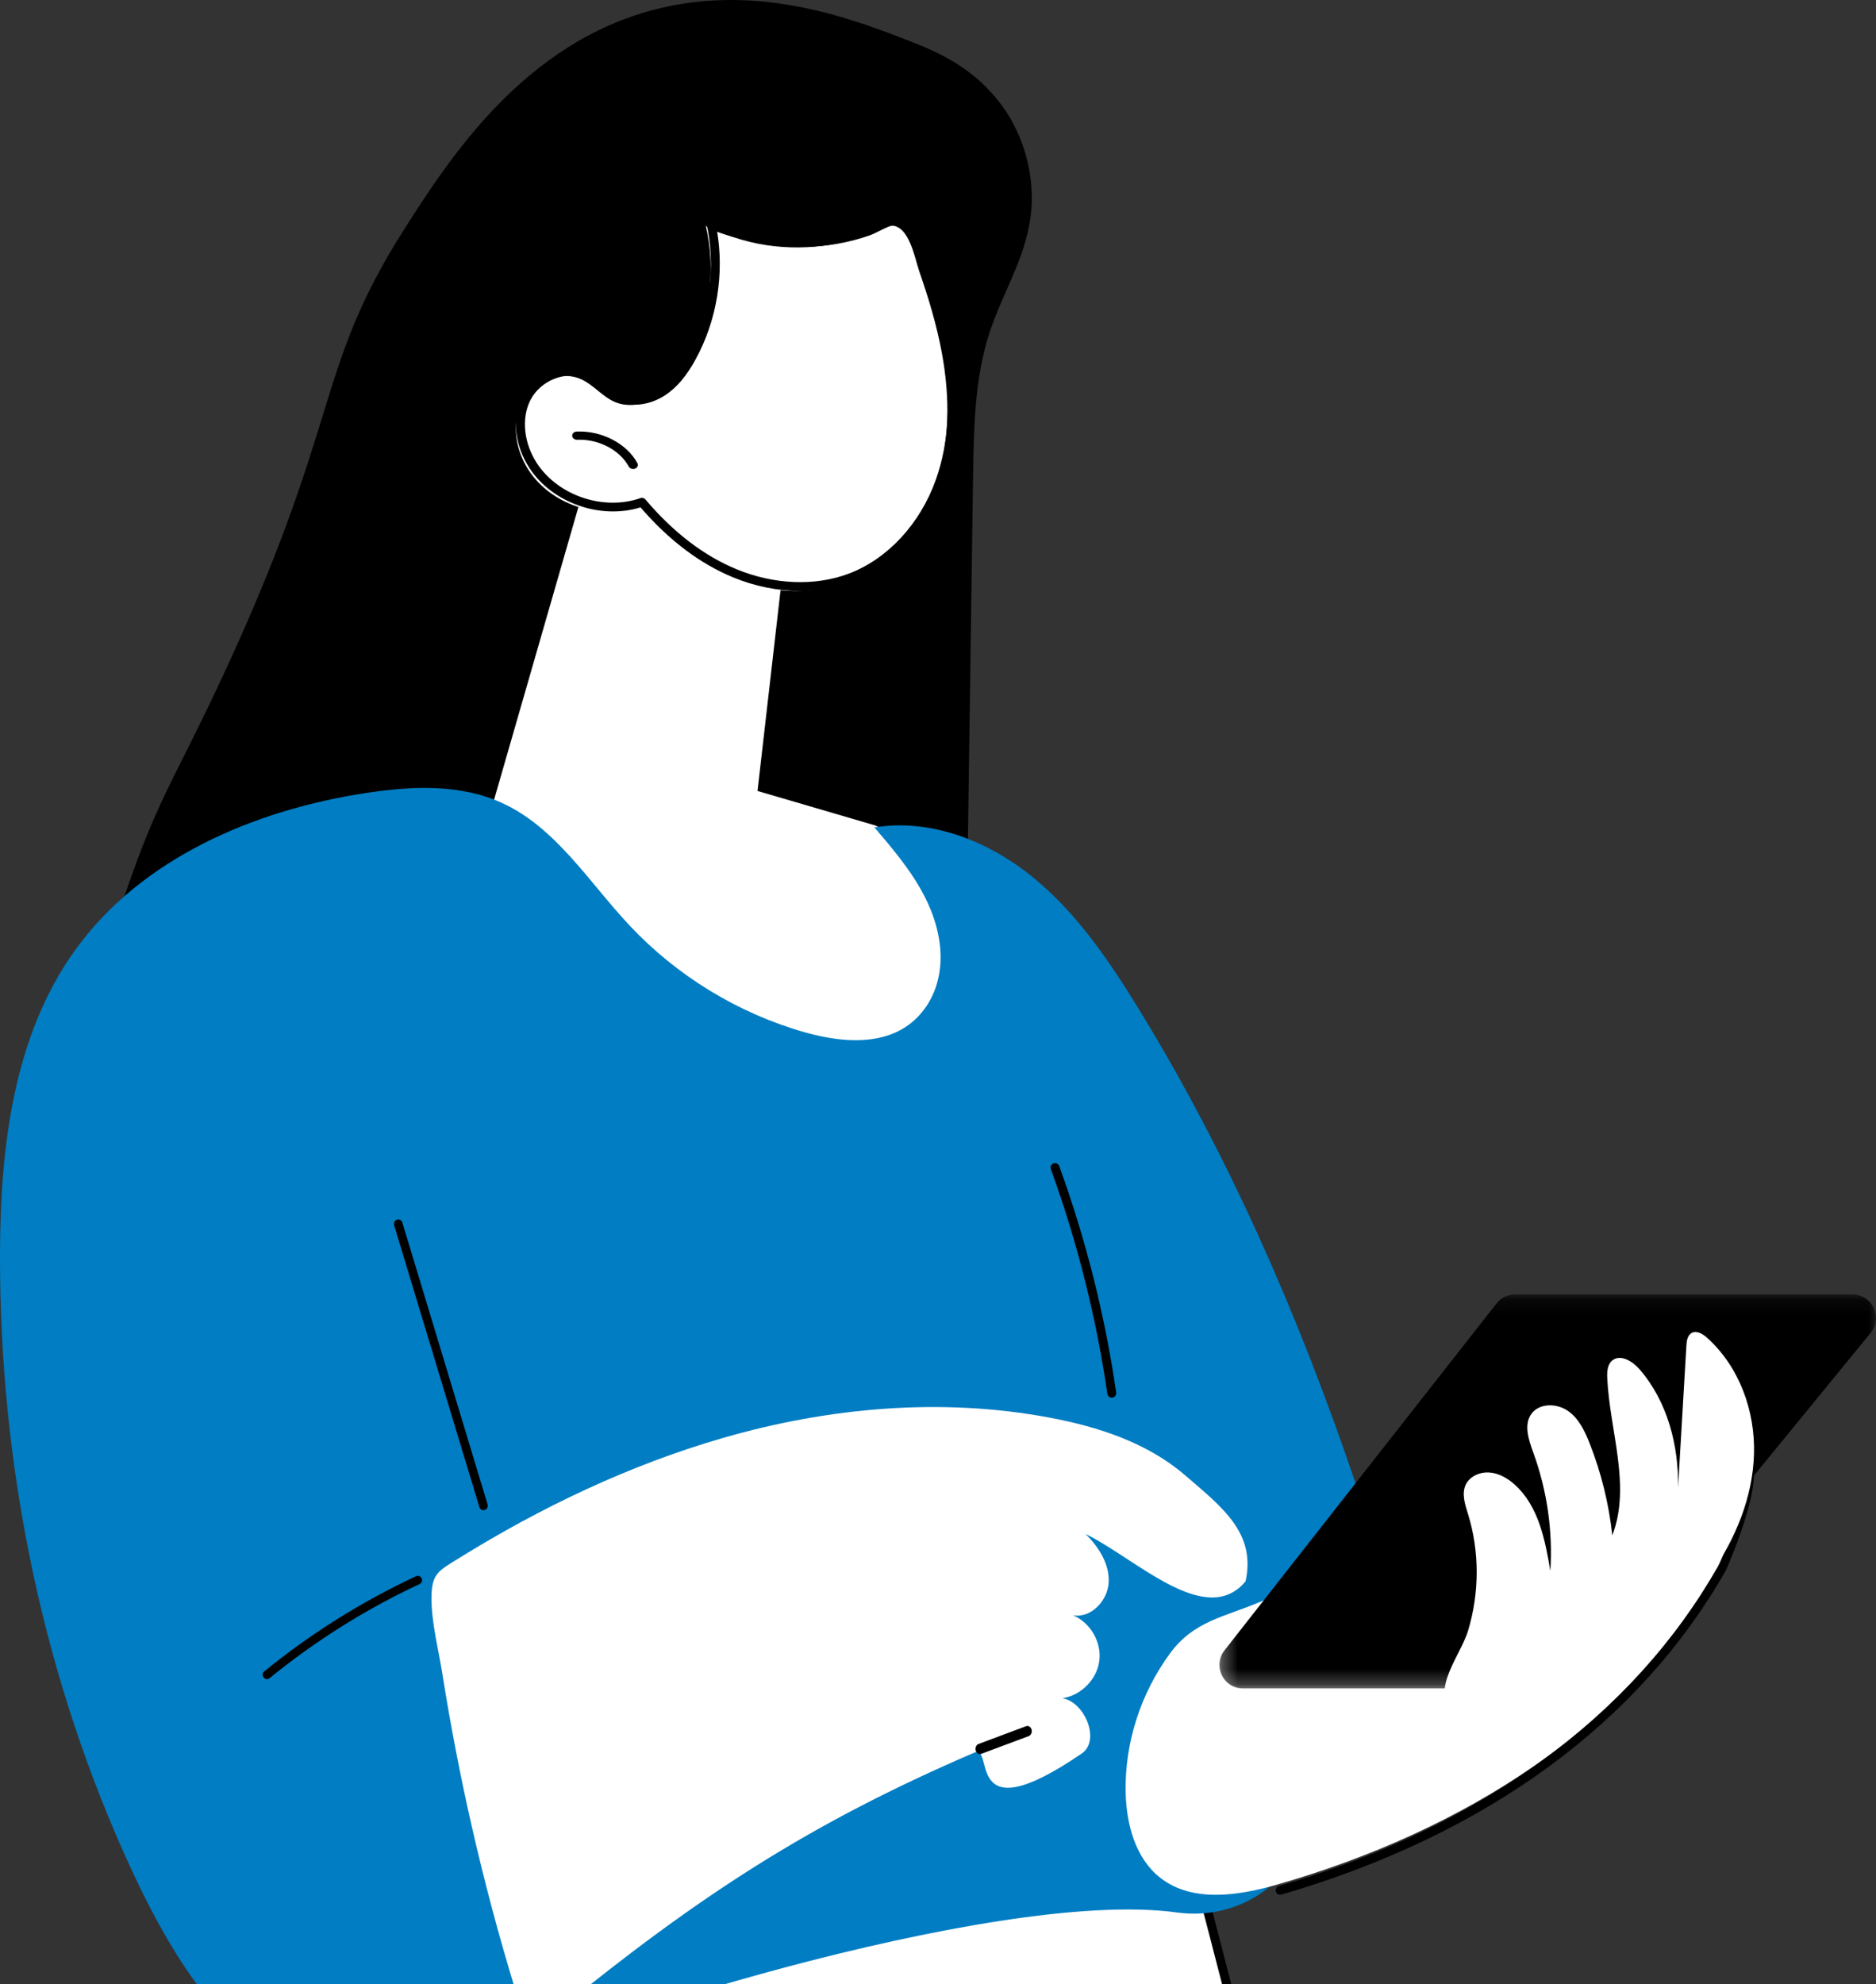
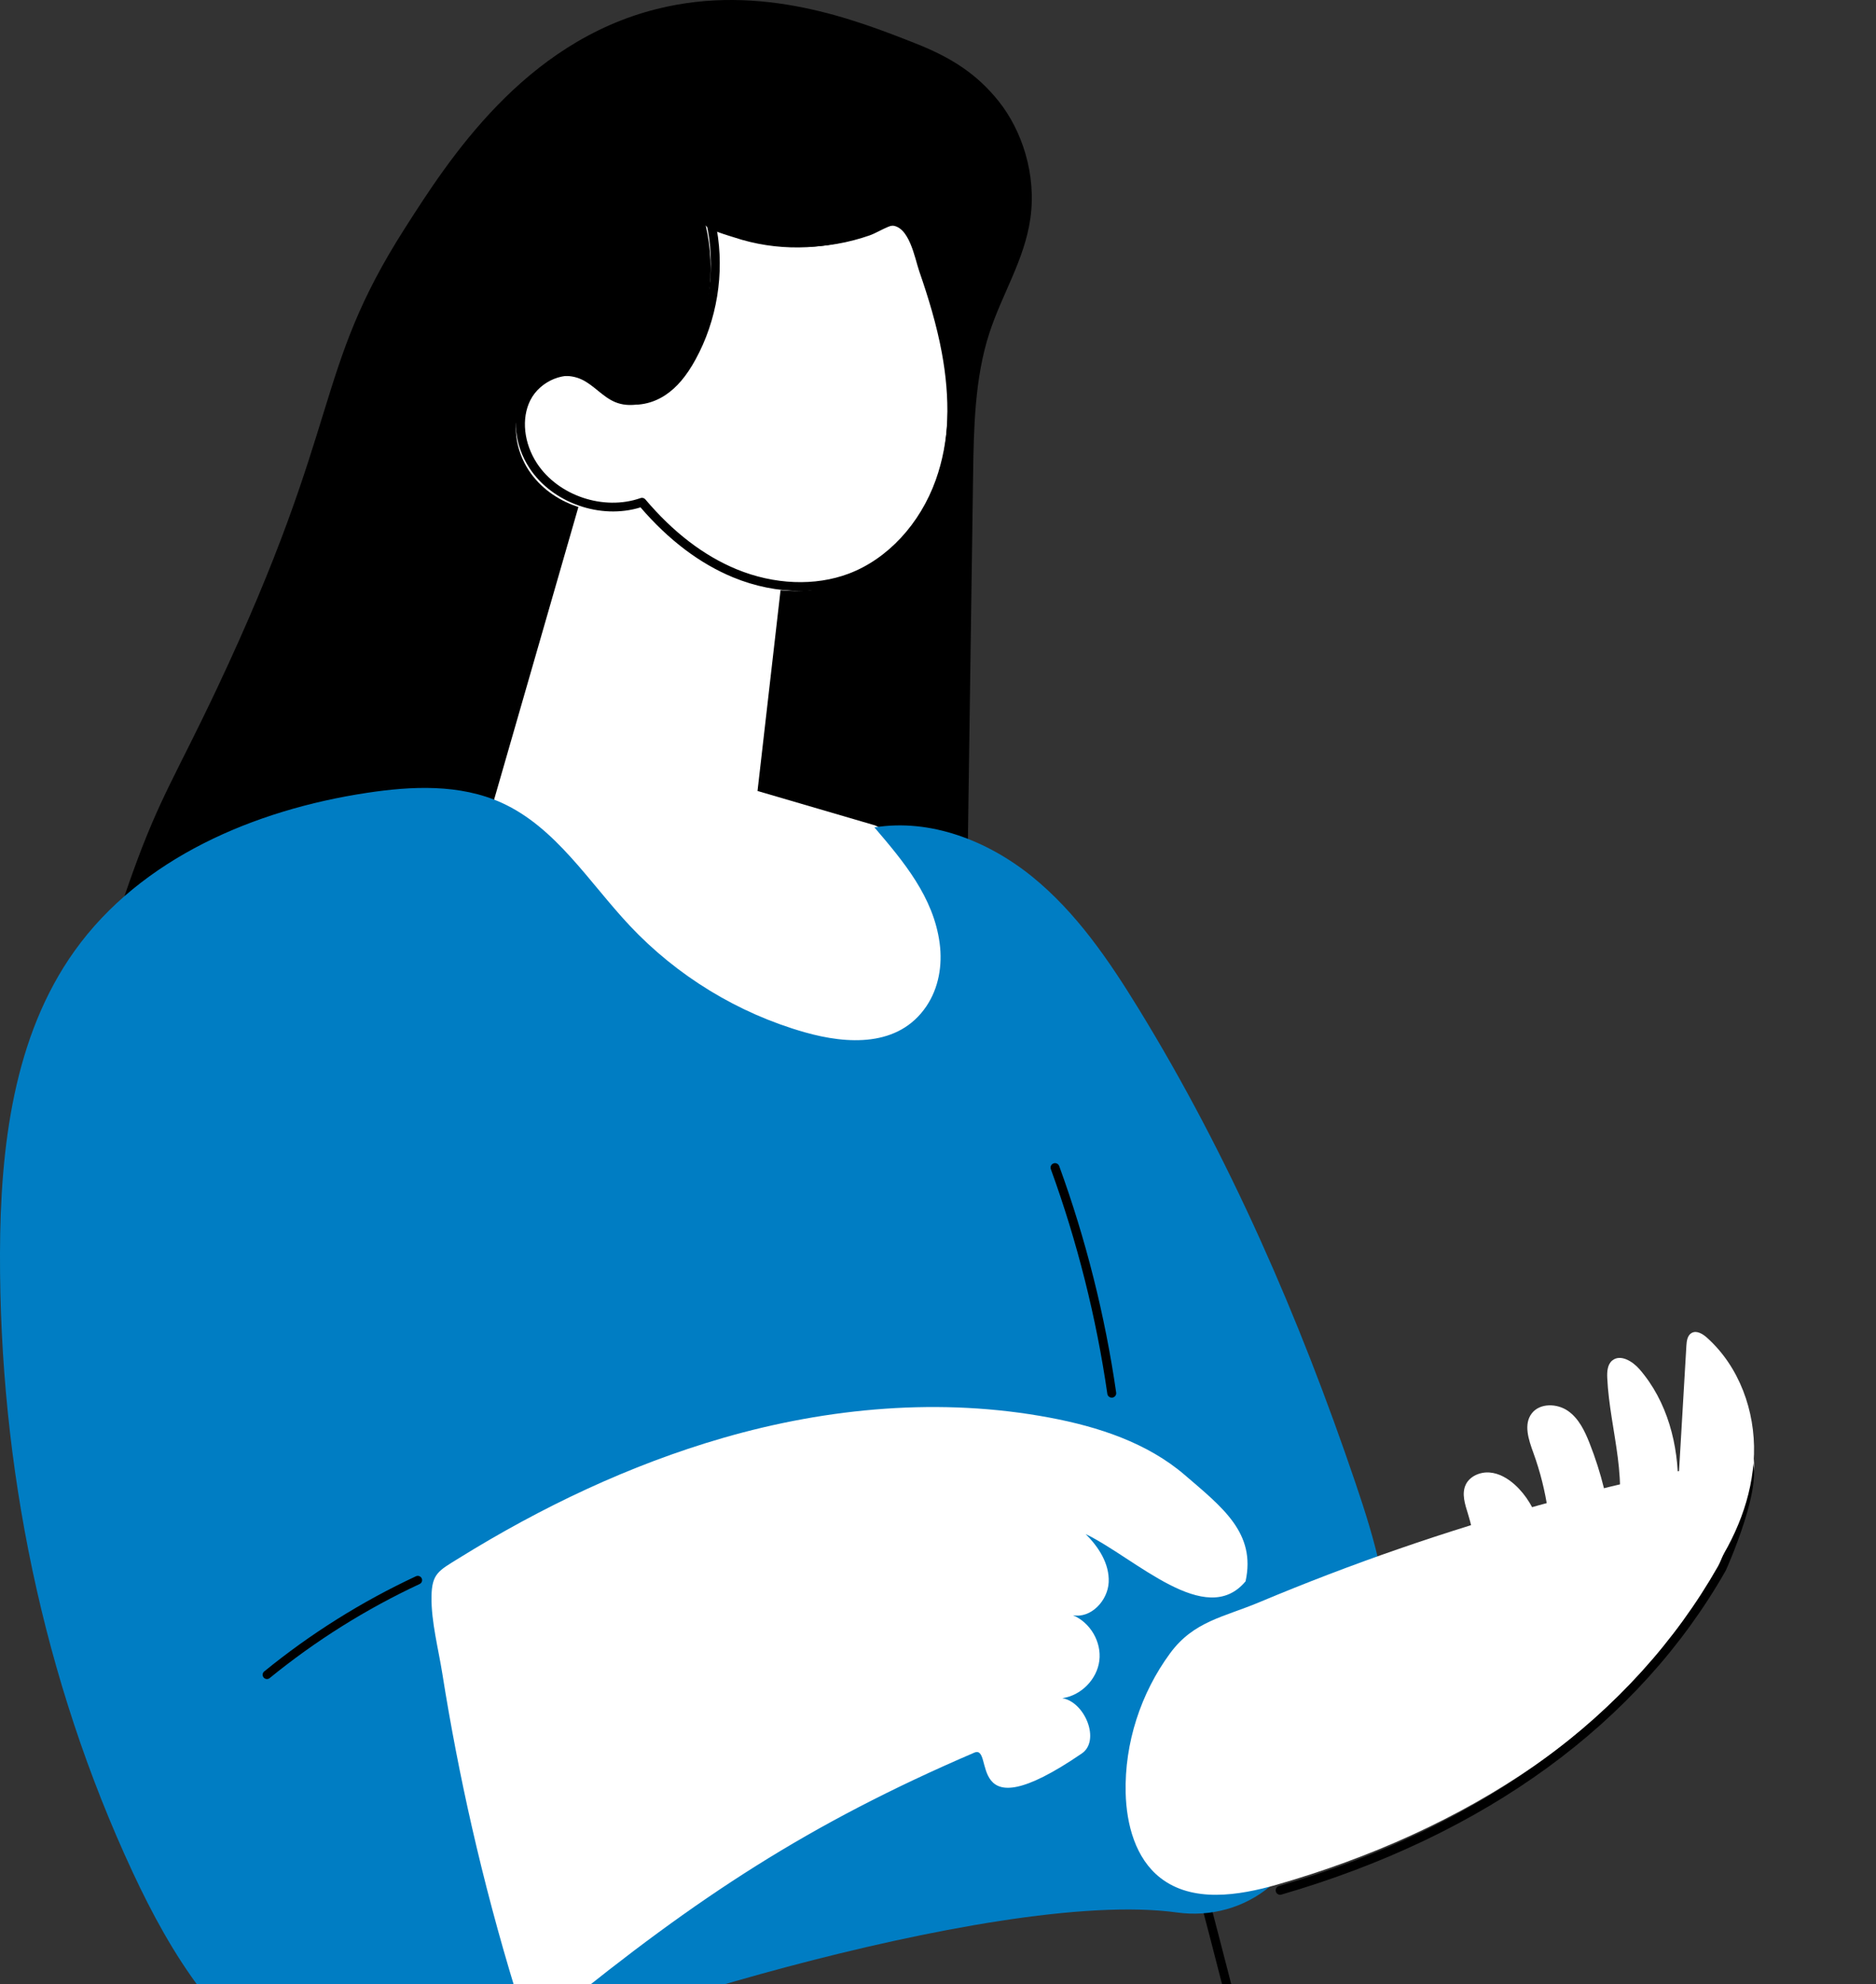
<svg xmlns="http://www.w3.org/2000/svg" width="122" height="129" viewBox="0 0 122 129" fill="none">
  <rect x="0" y="0" width="122" height="129" fill="#333333" stroke="none" />
  <g clip-path="url(#clip0_60_58)">
    <path fill-rule="evenodd" clip-rule="evenodd" d="M63.282 30.922C63.326 27.811 63.388 24.595 64.335 21.669C65.156 19.137 66.614 16.91 67.002 14.232C67.423 11.324 66.443 8.448 64.939 6.574C63.539 4.828 61.906 3.753 59.511 2.811C55.657 1.295 49.516 -1.119 42.715 0.584C34.055 2.754 29.177 10.385 26.34 14.823C20.317 24.247 22.382 27.233 14.11 44.758C11.47 50.35 10.395 51.828 8.655 56.66C7.836 58.935 1.912 75.392 6.781 79.151C6.846 79.201 7.098 79.499 7.542 79.599C9.429 80.022 11.796 75.981 18.341 74.913C29.143 73.15 33.685 83.516 50.291 84.122C52.995 84.221 55.827 84.172 58.348 82.465C64.229 78.482 62.76 67.539 62.86 60.53C63 50.661 63.141 40.791 63.282 30.922Z" fill="black" />
-     <path fill-rule="evenodd" clip-rule="evenodd" d="M95.77 193.307L77.028 118.302L27.281 128.477C11.739 149.138 9.105 176.012 9.15 193.307H95.77Z" fill="white" />
    <path fill-rule="evenodd" clip-rule="evenodd" d="M96.09 193.917C95.96 193.917 95.843 193.829 95.81 193.698C94.249 187.506 92.631 181.048 90.983 174.467C86.34 155.936 81.54 136.775 77.013 119.536C74.794 119.971 72.57 120.407 70.342 120.843C56.331 123.585 41.845 126.42 27.734 129.441C16.083 144.751 10.026 166.346 9.729 193.63C9.727 193.79 9.59 193.911 9.436 193.917C9.277 193.915 9.149 193.783 9.15 193.624C9.291 180.712 10.709 168.993 13.364 158.792C16.374 147.23 21.075 137.209 27.338 129.005C27.38 128.95 27.44 128.912 27.508 128.897C41.657 125.869 56.183 123.026 70.231 120.275C72.548 119.821 74.861 119.369 77.168 118.917C77.317 118.887 77.465 118.979 77.504 119.126C82.052 136.437 86.877 155.699 91.543 174.326C93.193 180.908 94.811 187.365 96.371 193.556C96.41 193.711 96.317 193.868 96.161 193.907C96.138 193.913 96.113 193.917 96.09 193.917Z" fill="black" />
    <path fill-rule="evenodd" clip-rule="evenodd" d="M39.03 28.051L31.72 53.413C31.72 53.413 45.675 70.793 56.19 70.107C66.706 69.422 64.746 57.394 56.911 53.659L49.263 51.421L51.544 31.541L39.03 28.051Z" fill="white" />
    <path fill-rule="evenodd" clip-rule="evenodd" d="M61.247 22.923C61.782 25.799 61.796 28.827 60.812 31.584C59.828 34.342 57.756 36.799 54.991 37.844C52.593 38.749 49.849 38.532 47.48 37.554C45.111 36.578 43.095 34.889 41.449 32.944C38.919 33.832 35.838 32.797 34.381 30.57C33.541 29.285 33.245 27.577 33.931 26.206C34.617 24.835 36.424 24.015 37.824 24.669C38.622 25.041 39.19 25.801 40.003 26.14C40.909 26.518 41.991 26.294 42.807 25.753C43.624 25.211 44.211 24.391 44.679 23.536C46.152 20.844 46.591 17.616 45.889 14.636C45.956 14.917 47.471 15.342 47.741 15.432C48.42 15.659 49.12 15.826 49.829 15.935C51.227 16.15 52.66 16.135 54.054 15.896C54.761 15.775 55.458 15.596 56.134 15.359C56.671 15.171 57.368 14.669 57.94 14.663C59.136 14.65 59.492 16.803 59.781 17.636C60.381 19.366 60.913 21.123 61.247 22.923Z" fill="white" />
    <path fill-rule="evenodd" clip-rule="evenodd" d="M41.749 32.364C41.833 32.364 41.915 32.401 41.971 32.467C43.774 34.599 45.768 36.126 47.897 37.005C50.346 38.015 53.007 38.119 55.2 37.291C57.721 36.339 59.835 34.059 60.857 31.194C61.732 28.736 61.875 25.867 61.281 22.665C60.994 21.119 60.531 19.45 59.824 17.41C59.772 17.261 59.718 17.07 59.658 16.857C59.406 15.965 59.023 14.611 58.259 14.626C57.954 14.629 57.566 14.824 57.191 15.013C56.964 15.127 56.751 15.234 56.545 15.306C55.859 15.546 55.143 15.732 54.415 15.856C52.979 16.103 51.524 16.116 50.092 15.897C49.361 15.784 48.642 15.61 47.954 15.381C47.918 15.368 47.857 15.35 47.78 15.326C47.273 15.17 46.895 15.041 46.615 14.924C47.12 17.778 46.63 20.816 45.237 23.363C44.641 24.452 44.016 25.19 43.27 25.685C42.3 26.329 41.12 26.488 40.189 26.099C39.727 25.907 39.348 25.598 38.982 25.3C38.656 25.035 38.349 24.785 37.997 24.62C36.806 24.064 35.131 24.735 34.484 26.028C33.894 27.207 34.065 28.812 34.918 30.117C36.298 32.228 39.255 33.222 41.652 32.381C41.684 32.37 41.716 32.364 41.749 32.364ZM52.04 38.417C50.594 38.417 49.099 38.121 47.674 37.533C45.508 36.639 43.484 35.109 41.654 32.984C39.052 33.794 35.914 32.696 34.431 30.428C33.455 28.934 33.276 27.151 33.964 25.775C34.757 24.189 36.757 23.408 38.245 24.103C38.661 24.297 39.012 24.583 39.35 24.858C39.7 25.143 40.031 25.411 40.414 25.572C41.167 25.886 42.138 25.747 42.947 25.209C43.612 24.768 44.178 24.095 44.727 23.091C46.164 20.463 46.596 17.287 45.911 14.377C45.875 14.223 45.972 14.069 46.128 14.033C46.267 14.001 46.405 14.074 46.46 14.199C46.55 14.283 46.889 14.451 47.953 14.78C48.036 14.805 48.1 14.825 48.14 14.838C48.796 15.058 49.483 15.223 50.181 15.331C51.55 15.541 52.942 15.528 54.316 15.292C55.011 15.173 55.696 14.996 56.351 14.767C56.521 14.707 56.719 14.607 56.928 14.502C57.363 14.284 57.812 14.058 58.252 14.053H58.267C59.467 14.053 59.917 15.647 60.216 16.703C60.273 16.904 60.323 17.084 60.372 17.225C61.089 19.292 61.559 20.988 61.851 22.561C62.464 25.863 62.313 28.831 61.403 31.384C60.326 34.406 58.084 36.814 55.407 37.826C54.361 38.221 53.217 38.417 52.04 38.417Z" fill="black" />
    <path fill-rule="evenodd" clip-rule="evenodd" d="M37.21 28.054C38.718 27.992 40.229 28.745 40.87 29.88L37.21 28.054Z" fill="white" />
-     <path fill-rule="evenodd" clip-rule="evenodd" d="M41.171 30.49C41.055 30.49 40.944 30.433 40.892 30.336C40.301 29.248 38.928 28.53 37.534 28.589C37.372 28.601 37.219 28.483 37.21 28.335C37.202 28.187 37.333 28.062 37.503 28.054C39.128 27.988 40.757 28.828 41.451 30.109C41.523 30.242 41.456 30.402 41.302 30.465C41.26 30.482 41.215 30.49 41.171 30.49Z" fill="black" />
    <path fill-rule="evenodd" clip-rule="evenodd" d="M19.585 135.106C14.396 132.384 11.116 127.046 8.631 121.716C2.791 109.185 -0.043 95.298 4.00277e-06 81.459C0.022 74.596 0.87 67.376 4.857 61.807C9.172 55.781 16.549 52.65 23.849 51.544C26.79 51.098 29.911 50.957 32.622 52.188C36.145 53.786 38.291 57.341 40.944 60.167C44.031 63.454 48.013 65.881 52.339 67.109C55.1 67.893 58.435 68.088 60.24 65.423C61.047 64.23 61.298 62.753 61.108 61.322C60.711 58.32 58.761 56.005 56.866 53.789C60.501 53.197 64.241 54.659 67.11 56.979C69.98 59.3 72.103 62.412 74.038 65.564C79.951 75.197 84.493 85.638 88.131 96.353C89.418 100.143 90.608 104.104 90.198 108.088C89.734 112.596 88.903 116.898 85.596 119.974C84.526 120.969 83.508 121.86 82.62 122.61C80.933 124.035 78.724 124.631 76.54 124.329C64.528 122.665 35.471 132.143 33.013 134.149C29.311 137.168 23.723 137.277 19.585 135.106Z" fill="#007DC3" />
-     <path fill-rule="evenodd" clip-rule="evenodd" d="M31.44 98.178C31.322 98.178 31.212 98.099 31.174 97.974L25.633 79.659C25.586 79.504 25.668 79.338 25.814 79.288C25.962 79.239 26.119 79.325 26.166 79.48L31.707 97.795C31.754 97.95 31.672 98.115 31.525 98.164C31.497 98.174 31.468 98.178 31.44 98.178Z" fill="black" />
    <path fill-rule="evenodd" clip-rule="evenodd" d="M72.299 90.86C72.158 90.86 72.033 90.757 72.013 90.613C71.293 85.641 70.056 80.725 68.337 76.001C68.283 75.852 68.361 75.687 68.511 75.633C68.662 75.578 68.829 75.656 68.883 75.806C70.616 80.566 71.862 85.52 72.587 90.531C72.61 90.689 72.5 90.834 72.341 90.858C72.327 90.859 72.313 90.86 72.299 90.86Z" fill="black" />
    <path fill-rule="evenodd" clip-rule="evenodd" d="M33.525 129.405C33.727 130.065 34.018 130.814 34.675 131.029C35.194 131.2 35.824 131.082 36.248 130.737C45.339 123.333 52.589 118.564 63.357 113.94C64.725 113.353 62.563 119.319 70.352 113.992C71.58 113.152 70.553 110.644 69.085 110.398C70.3 110.228 71.337 109.18 71.491 107.964C71.647 106.749 70.906 105.476 69.772 105.006C70.948 105.226 72.044 104.055 72.1 102.861C72.157 101.668 71.45 100.563 70.597 99.725C73.854 101.303 78.419 105.902 81.001 102.801C81.692 99.66 79.491 97.989 77.05 95.89C74.608 93.792 71.425 92.753 68.258 92.159C61.218 90.836 53.884 91.494 47.002 93.484C40.947 95.235 35.181 97.986 29.834 101.303C28.519 102.117 28.081 102.293 28.061 103.807C28.04 105.43 28.515 107.214 28.768 108.815C29.296 112.148 29.936 115.463 30.685 118.753C31.502 122.336 32.449 125.891 33.525 129.405Z" fill="white" />
-     <path fill-rule="evenodd" clip-rule="evenodd" d="M63.728 114.032C63.606 114.032 63.493 113.941 63.454 113.797C63.405 113.619 63.489 113.429 63.641 113.373L66.724 112.22C66.875 112.161 67.038 112.261 67.086 112.439C67.135 112.617 67.051 112.807 66.899 112.863L63.816 114.016C63.787 114.028 63.757 114.032 63.728 114.032Z" fill="black" />
    <path fill-rule="evenodd" clip-rule="evenodd" d="M17.361 109.154C17.28 109.154 17.2 109.119 17.144 109.052C17.045 108.933 17.063 108.757 17.183 108.659C20.198 106.201 23.518 104.12 27.049 102.473C27.19 102.407 27.357 102.467 27.423 102.607C27.489 102.746 27.429 102.912 27.288 102.977C23.799 104.605 20.519 106.662 17.539 109.09C17.487 109.134 17.424 109.154 17.361 109.154Z" fill="black" />
    <path fill-rule="evenodd" clip-rule="evenodd" d="M73.204 116.552C73.254 118.609 73.84 120.814 75.46 122.078C77.544 123.705 80.531 123.244 83.07 122.512C95.119 119.04 105.986 112.342 112.233 101.447C112.492 100.998 114.784 95.49 113.845 94.247C112.962 93.077 110.769 95.299 109.337 95.6C103.132 96.906 97.009 98.602 91.016 100.674C87.935 101.739 84.889 102.903 81.883 104.165C79.585 105.129 77.629 105.39 76.094 107.478C74.183 110.075 73.126 113.32 73.204 116.552Z" fill="white" />
    <path fill-rule="evenodd" clip-rule="evenodd" d="M83.247 123.179C83.122 123.179 83.007 123.096 82.971 122.97C82.927 122.816 83.015 122.655 83.168 122.61C96.286 118.798 106.162 111.608 111.729 101.818C112.09 101.182 114.108 96.012 113.336 94.984C113.241 94.855 113.266 94.674 113.392 94.577C113.518 94.481 113.698 94.506 113.794 94.633C114.916 96.132 112.257 102.053 112.226 102.107C106.584 112.03 96.59 119.313 83.326 123.168C83.299 123.175 83.273 123.179 83.247 123.179Z" fill="black" />
    <mask id="mask0_60_58" style="mask-type:luminance" maskUnits="userSpaceOnUse" x="79" y="84" width="43" height="26">
      <path d="M79.3 84.152H122V109.764H79.3V84.152Z" fill="white" />
    </mask>
    <g mask="url(#mask0_60_58)">
-       <path fill-rule="evenodd" clip-rule="evenodd" d="M120.472 84.152H98.522C98.055 84.152 97.612 84.368 97.323 84.737L79.629 107.292C78.843 108.294 79.555 109.764 80.828 109.764H102.018C102.475 109.764 102.908 109.559 103.198 109.205L121.652 86.649C122.468 85.652 121.759 84.152 120.472 84.152Z" fill="black" />
-     </g>
+       </g>
    <path fill-rule="evenodd" clip-rule="evenodd" d="M111.007 86.961C110.734 86.717 110.347 86.478 110.022 86.648C109.74 86.797 109.687 87.165 109.669 87.479C109.489 90.548 109.309 93.617 109.129 96.686C109.167 93.941 108.436 91.102 106.617 89.01C106.169 88.495 105.378 88.011 104.848 88.445C104.53 88.707 104.505 89.171 104.523 89.577C104.679 93.023 106.091 96.583 104.851 99.812C104.63 97.76 104.13 95.736 103.369 93.811C103.057 93.022 102.671 92.211 101.966 91.721C101.261 91.23 100.15 91.201 99.623 91.872C99.062 92.583 99.409 93.598 99.717 94.444C100.609 96.896 100.988 99.525 100.822 102.123C100.48 100.094 100.053 97.905 98.503 96.512C98.049 96.105 97.489 95.776 96.874 95.727C96.259 95.678 95.593 95.961 95.326 96.504C95.034 97.103 95.275 97.804 95.472 98.439C96.227 100.886 96.21 103.546 95.476 105.996C94.927 107.833 92.57 110.306 95.063 111.741C95.919 112.233 96.974 112.271 97.957 112.133C100.734 111.744 103.147 110.107 105.317 108.371C107.533 106.599 109.637 104.652 111.254 102.342C112.87 100.033 113.984 97.328 114.066 94.531C114.148 91.734 113.117 88.852 111.007 86.961Z" fill="white" />
  </g>
  <defs>
    <clipPath id="clip0_60_58">
      <rect width="122" height="129" fill="white" />
    </clipPath>
  </defs>
</svg>